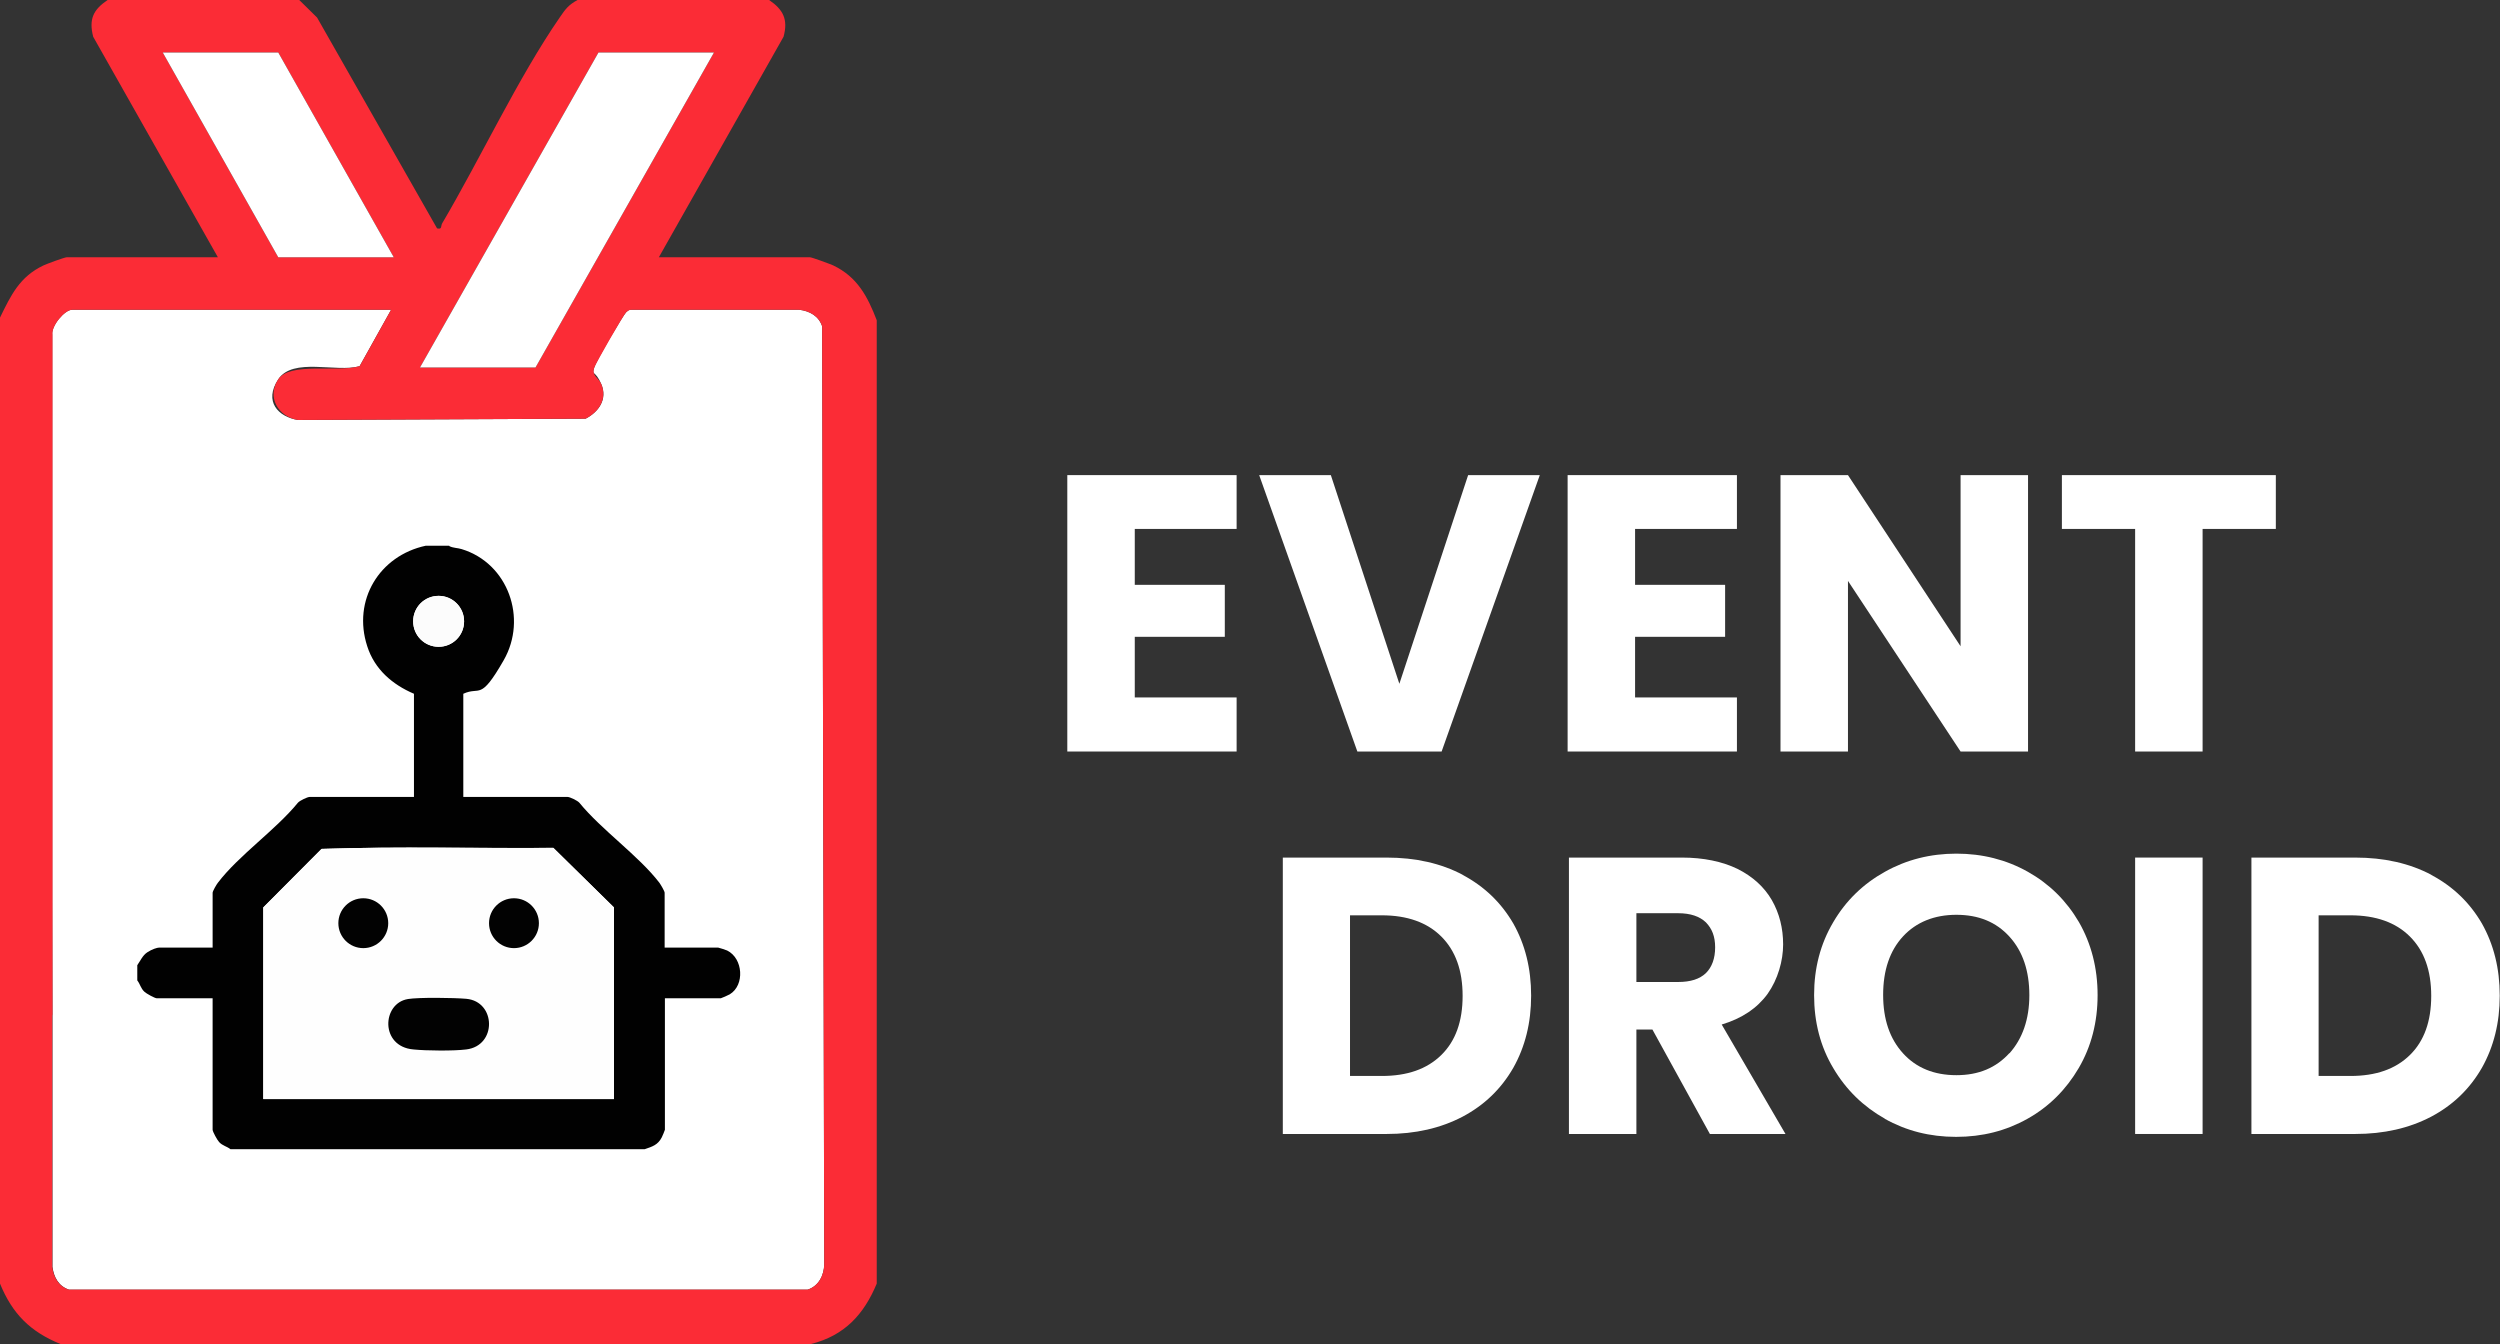
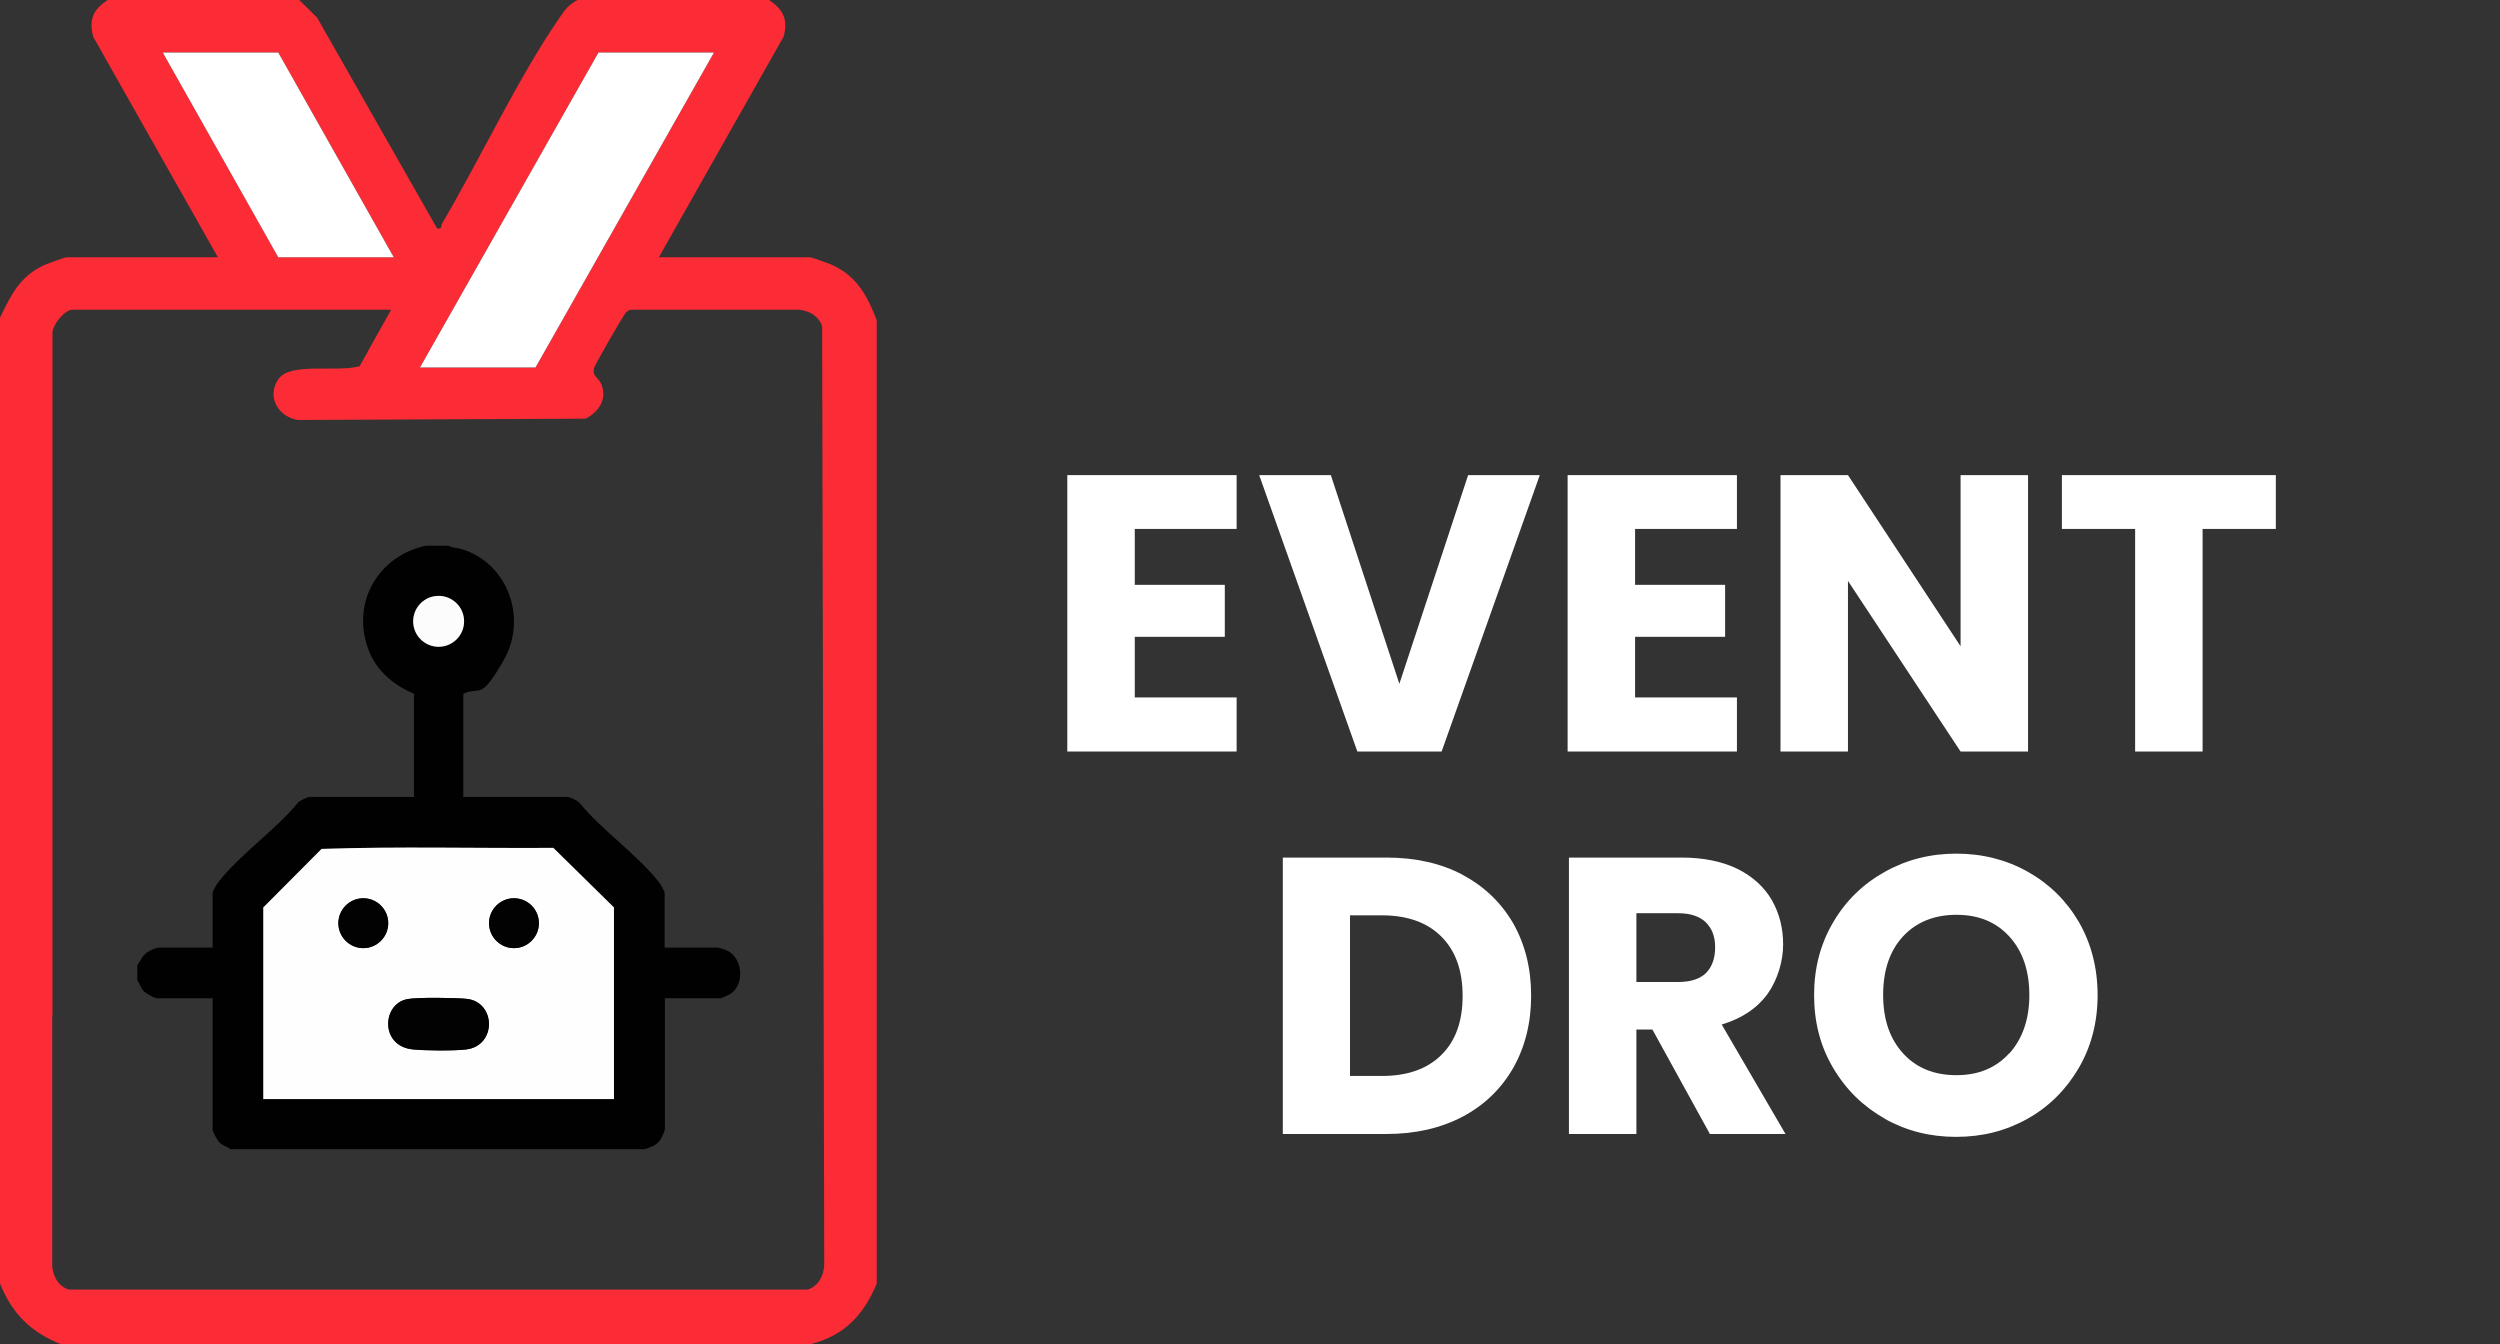
<svg xmlns="http://www.w3.org/2000/svg" id="Warstwa_1" version="1.1" viewBox="0 0 952.4 512">
  <rect x="0" y="0" width="952.4" height="512" fill="#333333" stroke="none" />
  <defs>
    <style>
      .st0 {
        fill: #010101;
      }

      .st1 {
        fill: #fb2c36;
      }

      .st2 {
        fill: #fcfcfc;
      }

      .st3 {
        fill: #020202;
      }

      .st4 {
        fill: #fff;
      }

      .st5 {
        fill: #fefefe;
      }
    </style>
  </defs>
  <g id="Warstwa_11" data-name="Warstwa_1">
    <g>
-       <path class="st4" d="M19.9,386.4V127.5c-.4-3.4,4.7-9.5,7.6-9.5h121.5l-12,21.5c-8.9,2.5-25.4-3.5-31,5s0,14.3,7.5,15.5l109.6-.5c5-2.6,8.4-7.4,6-13.1s-3.8-3.1-2.7-6.4,11.2-20.2,12.1-21,1.1-1,2-1h64c4,.5,7.4,2.4,8.7,6.3l.8,357.3c-.1,4.3-2.1,8.3-6.3,9.7H26.3c-3.9-1.3-5.8-4.7-6.3-8.7v-139" />
      <path class="st1" d="M114,0l6.8,6.7,45.7,80.3c2.1.5,1.3-.9,2-2,14.5-24.6,28.9-55.4,44.7-78.3C215.4,3.5,216.4,2,220,0h73c5.4,3.7,7.3,7.4,5.5,14l-47.5,84h57.5c.8,0,7.5,2.5,8.9,3.1,9.2,4.4,13.1,11.8,16.6,20.9v367c-4.9,11.8-12.3,19.8-25,23H23c-11.5-4.7-18.3-11.5-23-23v-148c5.9-8.5,17.4-8.2,19.9,2.6v139c.5,4,2.4,7.4,6.3,8.7h281.5c4.2-1.4,6.2-5.4,6.3-9.7l-.8-357.3c-1.3-3.9-4.7-5.8-8.7-6.3h-64c-.9,0-1.4.5-2,1-.9.8-11.7,19.7-12.1,21-1.1,3.3,1.6,3.7,2.7,6.4,2.3,5.7-1,10.5-6,13.1l-109.6.5c-7.5-1.2-12-8.8-7.5-15.5s22.2-2.5,31-5l12-21.5H27.5c-2.8,0-8,6.1-7.5,9.5v259c-2.5,11-15.4,11.3-20,1.6V121c4.2-8.6,7.5-15.6,16.6-19.9,1.3-.6,8-3.1,8.9-3.1h57.5L35.5,14c-1.7-6.7,0-10.3,5.5-14h73ZM106,20h-44l44,78h44L106,20ZM272,20h-44l-68,120h44l68-120Z" />
      <polygon class="st4" points="272 20 204 140 160 140 228 20 272 20" />
      <polygon class="st4" points="106 20 150 98 106 98 62 20 106 20" />
    </g>
  </g>
  <g id="Warstwa_3">
    <g>
      <path class="st0" d="M171.1,208c1.4.8,3.3.7,4.8,1.2,17.7,5.4,25.1,26.4,16,42.3-9.1,15.9-8.9,9.8-15.4,12.8v39.3h39.7c.9,0,3.8,1.4,4.5,2.2,8.5,10.4,22.6,20.2,30.5,30.5.5.7,2,3.2,2,3.8v20.9h20.4c.2,0,3,.9,3.4,1.1,6.1,3,6.8,13.2,1,16.7-.5.3-3.2,1.5-3.4,1.5h-21.3v50.1c0,.2-1,2.5-1.2,2.9-1.5,2.9-3.6,3.5-6.5,4.5H87.8c-1.4-1.1-3-1.3-4.3-2.7-.7-.7-2.5-4-2.5-4.7v-50.1h-21.3c-.7,0-4-1.8-4.7-2.5-1.4-1.3-1.6-2.9-2.7-4.3v-5.8c1.2-1.7,2-3.7,3.8-4.9s3.8-1.8,4.5-1.8h20.4v-20.9c0-.6,1.5-3.2,2-3.8,7.9-10.4,22-20.1,30.5-30.5.7-.8,3.6-2.2,4.5-2.2h39.7v-39.3c-8.2-3.5-15-9.3-17.8-18.1-5.7-17.5,4.6-34.5,22.3-38.3h9,0ZM176.8,236.7c0-5.3-4.3-9.7-9.7-9.7s-9.7,4.3-9.7,9.7,4.3,9.7,9.7,9.7,9.7-4.3,9.7-9.7ZM233.9,418.7v-73l-23.1-22.7c-29.4.3-59-.6-88.3.4l-22.2,22.3v73h133.6Z" />
      <path class="st5" d="M233.9,418.7H100.3v-73l22.2-22.3c29.3-1,58.9-.2,88.3-.4l23.1,22.7v73h0ZM147.9,351.7c0-5.3-4.3-9.5-9.5-9.5s-9.5,4.3-9.5,9.5,4.3,9.5,9.5,9.5,9.5-4.3,9.5-9.5ZM205.3,351.7c0-5.3-4.3-9.5-9.5-9.5s-9.5,4.3-9.5,9.5,4.3,9.5,9.5,9.5,9.5-4.3,9.5-9.5ZM155.3,380.6c-9.9,1.7-10.7,18.1,2.1,19.2,4.9.4,15.3.5,20.1,0,11.8-1.4,11.4-18.3,0-19.3-4.7-.4-17.9-.6-22.3.1h0Z" />
      <circle class="st2" cx="167.1" cy="236.7" r="9.7" />
      <path class="st3" d="M155.3,380.6c4.4-.7,17.6-.5,22.3-.1,11.4,1,11.8,17.9,0,19.3-4.8.6-15.2.5-20.1,0-12.8-1.1-12-17.6-2.1-19.2h0Z" />
      <circle class="st3" cx="138.4" cy="351.7" r="9.5" />
      <circle class="st3" cx="195.8" cy="351.7" r="9.5" />
    </g>
  </g>
  <g id="Warstwa_4">
    <g>
      <path class="st4" d="M432.3,201.5v21.3h34.3v19.8h-34.3v23.1h38.8v20.6h-64.5v-105.3h64.5v20.5h-38.8Z" />
      <path class="st4" d="M586.6,181l-37.4,105.3h-32.1l-37.4-105.3h27.3l26.1,79.5,26.2-79.5h27.3Z" />
      <path class="st4" d="M622.9,201.5v21.3h34.3v19.8h-34.3v23.1h38.8v20.6h-64.5v-105.3h64.5v20.5h-38.8Z" />
      <path class="st4" d="M772.6,286.3h-25.7l-42.9-65v65h-25.7v-105.3h25.7l42.9,65.2v-65.2h25.7v105.3Z" />
      <path class="st4" d="M867,181v20.5h-27.9v84.8h-25.7v-84.8h-27.9v-20.5h81.5Z" />
    </g>
    <g>
      <path class="st4" d="M557.2,333.3c8.3,4.4,14.7,10.6,19.3,18.5,4.5,8,6.8,17.1,6.8,27.5s-2.3,19.5-6.8,27.5c-4.6,8-11,14.2-19.3,18.6-8.4,4.4-18,6.6-29,6.6h-39.5v-105.3h39.5c11.1,0,20.8,2.2,29.1,6.6h0ZM549.1,401.9c5.4-5.3,8.1-12.8,8.1-22.5s-2.7-17.2-8.1-22.6c-5.4-5.4-13-8.1-22.7-8.1h-12.1v61.2h12.1c9.7,0,17.2-2.6,22.7-8Z" />
      <path class="st4" d="M651.4,432l-21.9-39.8h-6.1v39.8h-25.7v-105.3h43c8.3,0,15.4,1.5,21.2,4.3,5.8,2.9,10.2,6.9,13.1,11.9,2.9,5.1,4.3,10.7,4.3,16.9s-2,13.3-5.9,18.8c-4,5.5-9.8,9.4-17.5,11.7l24.3,41.7h-29,.2ZM623.4,374.1h15.9c4.7,0,8.2-1.1,10.6-3.4,2.3-2.3,3.5-5.6,3.5-9.8s-1.2-7.1-3.5-9.5c-2.4-2.3-5.9-3.5-10.6-3.5h-15.9v26.1h0Z" />
      <path class="st4" d="M718.1,426.2c-8.2-4.6-14.8-11-19.7-19.3-4.9-8.2-7.3-17.5-7.3-27.8s2.4-19.5,7.3-27.8c4.8-8.2,11.4-14.6,19.7-19.2,8.2-4.6,17.3-6.9,27.2-6.9s19,2.3,27.2,6.9,14.7,11,19.5,19.2c4.7,8.2,7.1,17.5,7.1,27.8s-2.4,19.6-7.2,27.8-11.3,14.7-19.5,19.3c-8.2,4.6-17.2,6.9-27.2,6.9s-19-2.3-27.2-6.9h.1ZM765.5,401.3c5-5.6,7.6-13,7.6-22.2s-2.5-16.7-7.6-22.3c-5.1-5.6-11.8-8.3-20.2-8.3s-15.3,2.8-20.3,8.2c-5.1,5.5-7.6,13-7.6,22.3s2.5,16.7,7.6,22.3c5,5.5,11.8,8.3,20.3,8.3s15.1-2.8,20.2-8.4h0Z" />
-       <path class="st4" d="M839.1,326.7v105.3h-25.7v-105.3h25.7Z" />
-       <path class="st4" d="M926.2,333.3c8.3,4.4,14.7,10.6,19.3,18.5,4.5,8,6.8,17.1,6.8,27.5s-2.3,19.5-6.8,27.5c-4.6,8-11,14.2-19.3,18.6-8.4,4.4-18,6.6-29,6.6h-39.5v-105.3h39.5c11.1,0,20.8,2.2,29.1,6.6h0ZM918.1,401.9c5.4-5.3,8.1-12.8,8.1-22.5s-2.7-17.2-8.1-22.6c-5.4-5.4-13-8.1-22.7-8.1h-12.1v61.2h12.1c9.7,0,17.2-2.6,22.7-8Z" />
    </g>
  </g>
</svg>